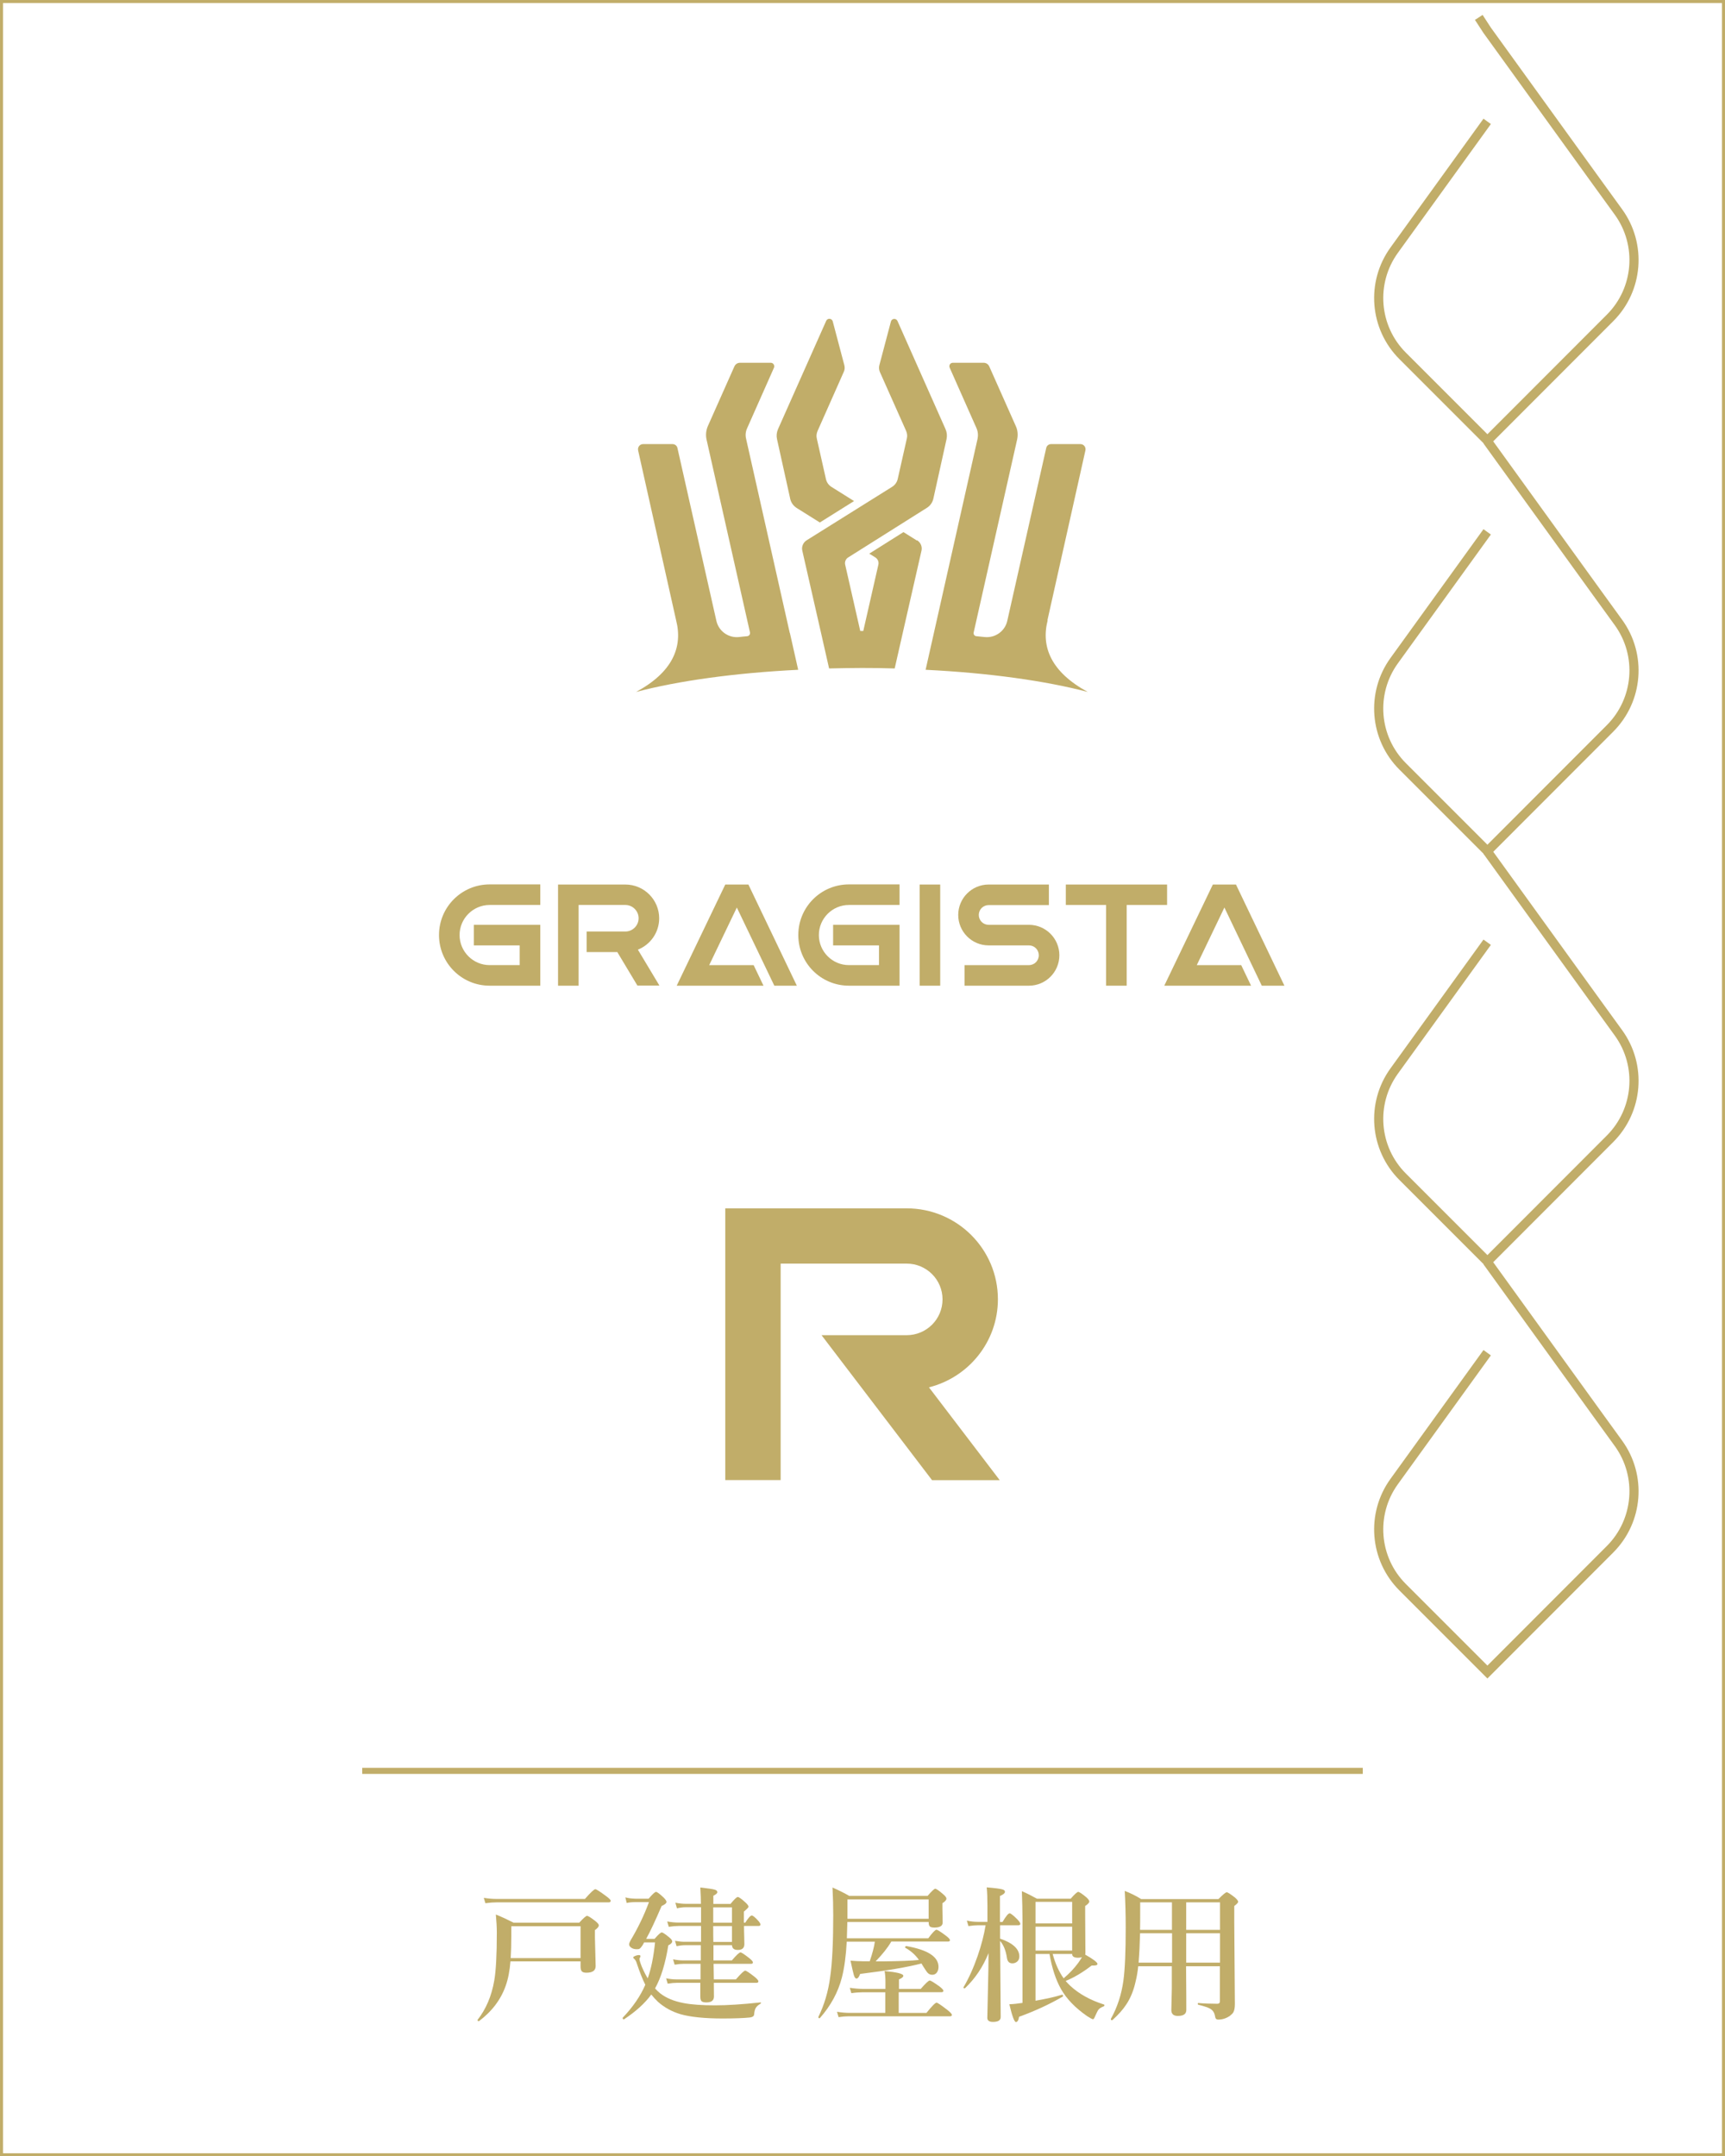
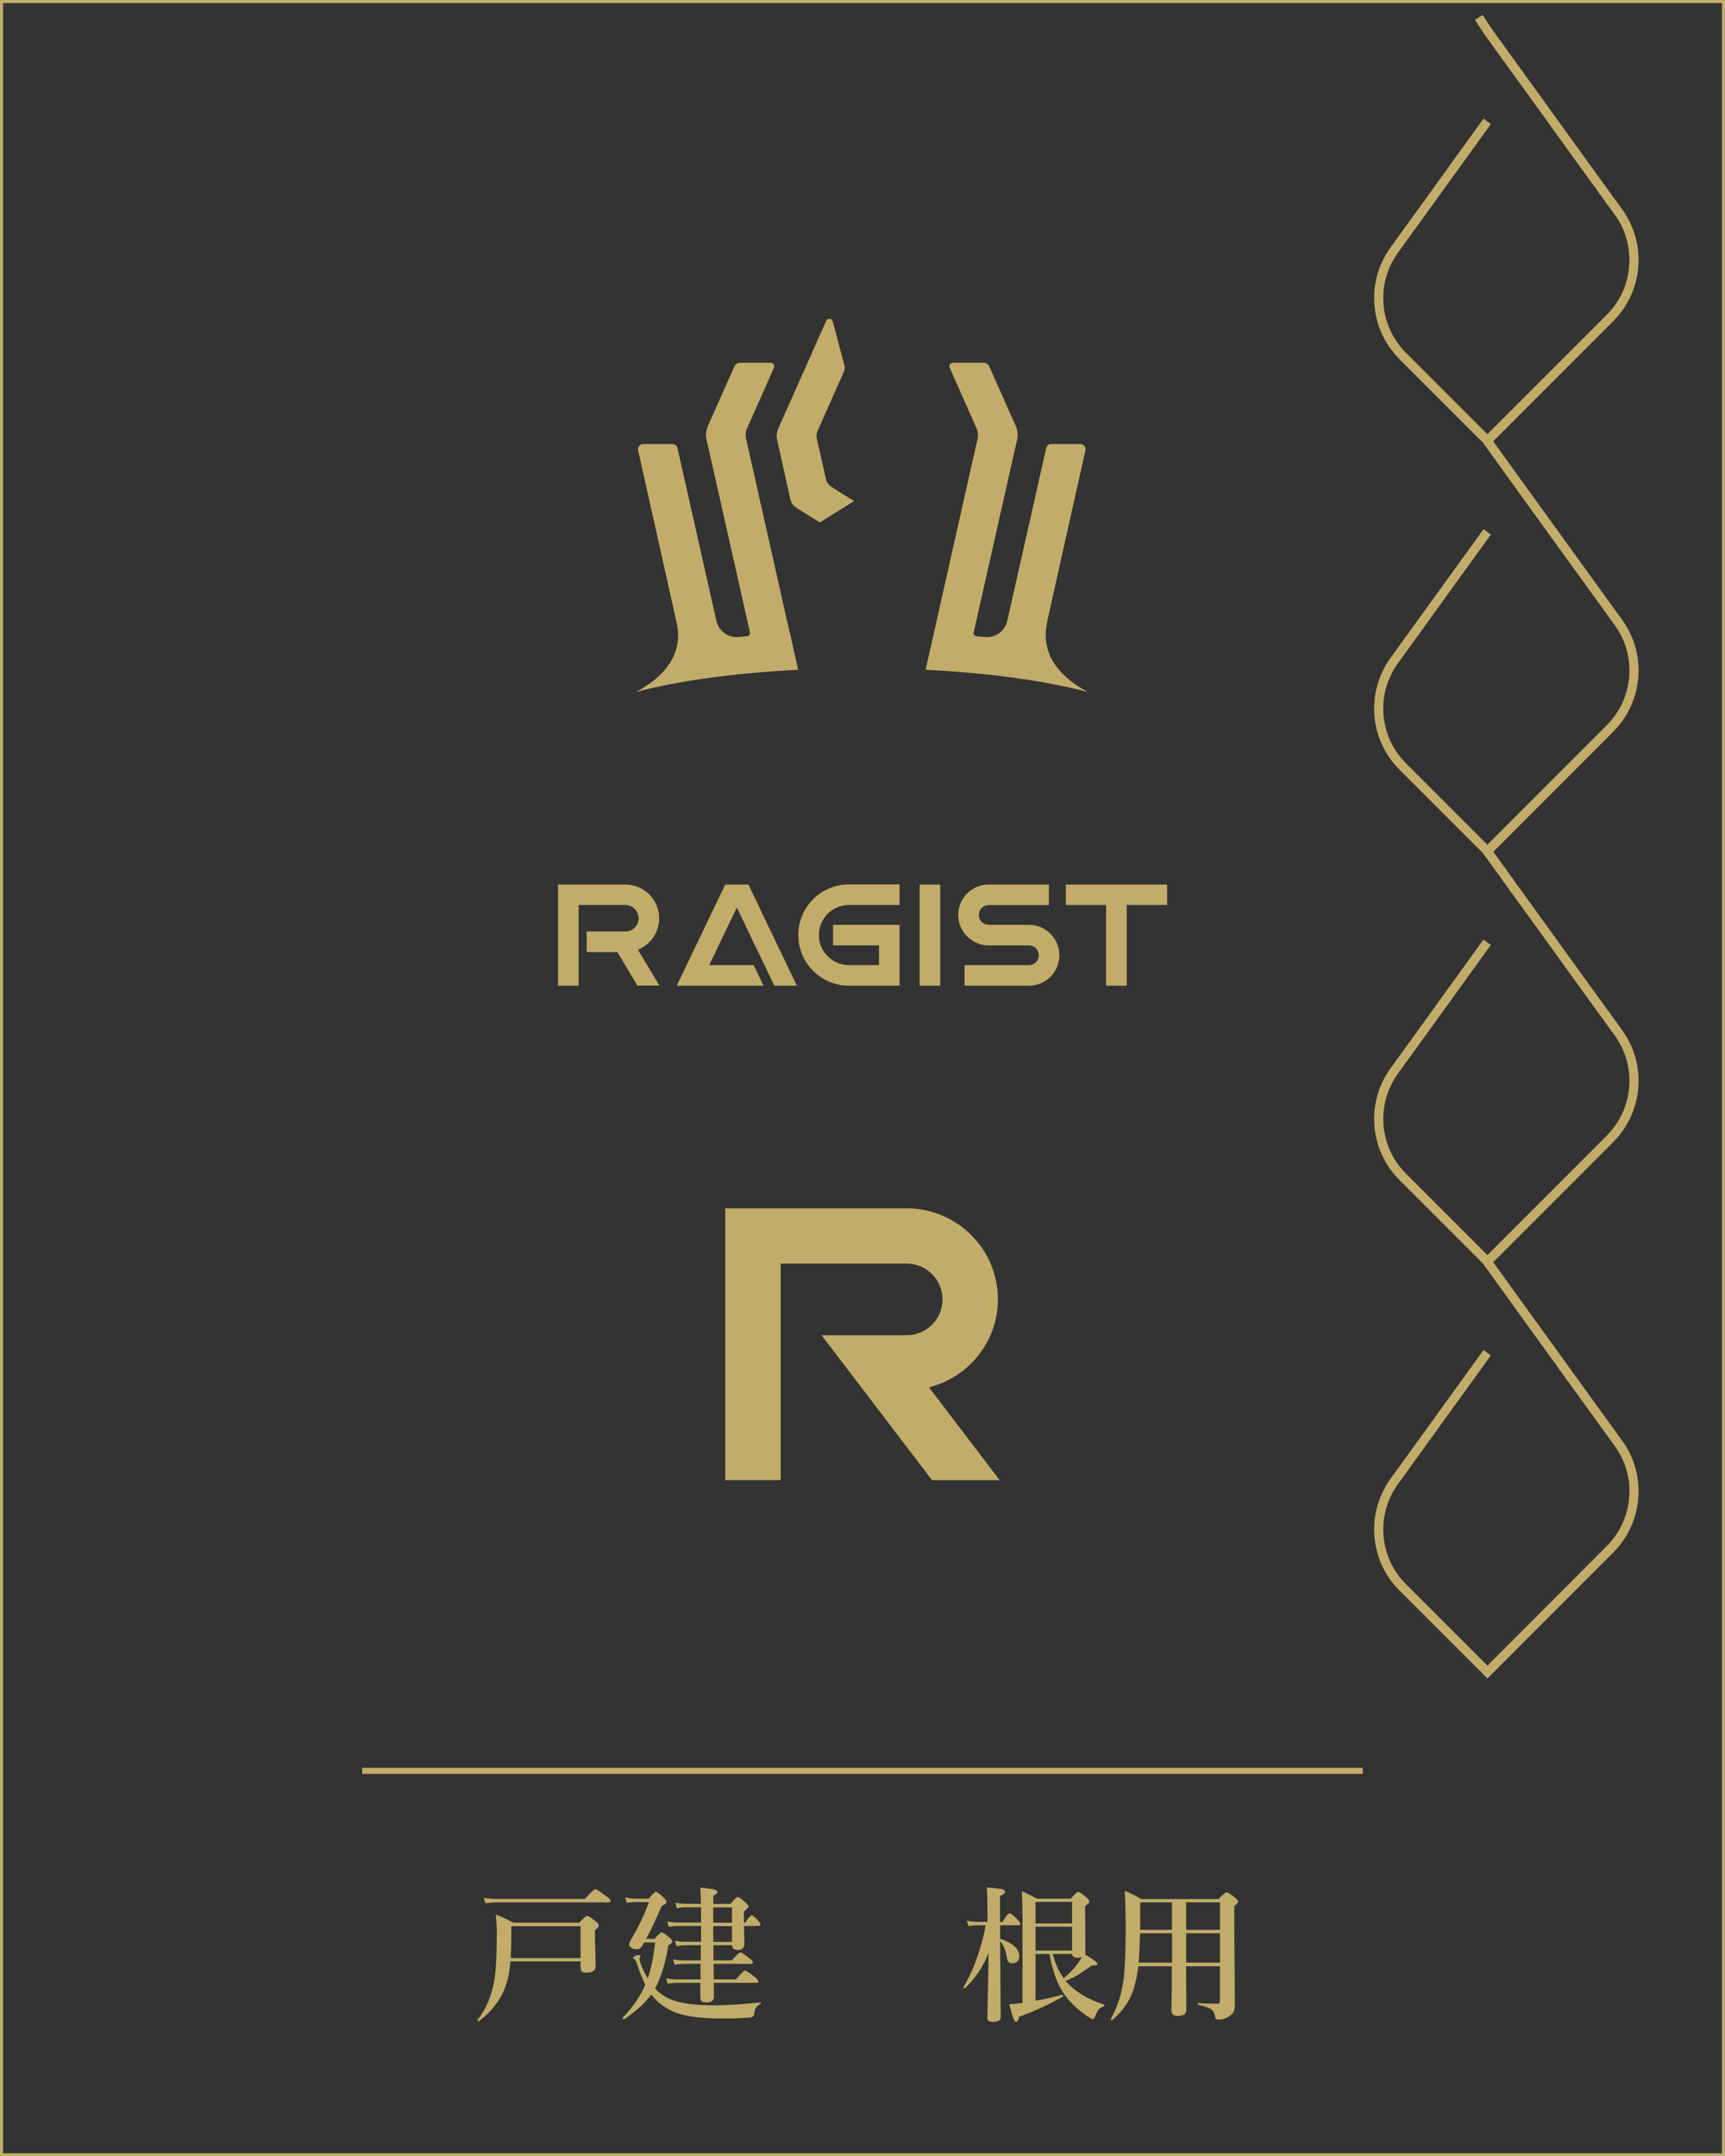
<svg xmlns="http://www.w3.org/2000/svg" id="b" viewBox="0 0 141.73 177.13">
  <rect x="0" y="0" width="141.73" height="177.13" fill="#333333" stroke="none" />
  <defs>
    <style>.d{fill:#fff;}.e{stroke-width:.5px;}.e,.f{fill:none;stroke:#c1ad69;stroke-miterlimit:10;}.g{fill:#c1ad69;}.f{stroke-width:.75px;}</style>
  </defs>
  <g id="c">
    <g>
      <g>
-         <rect class="d" x=".12" y=".12" width="141.48" height="176.88" />
        <path class="g" d="M141.48,.25V176.88H.25V.25H141.48m.25-.25H0V177.13H141.73V0h0Z" />
      </g>
      <g>
        <rect class="g" x="75.56" y="72.66" width="1.69" height="8.31" />
        <polygon class="g" points="61.44 72.66 59.63 72.66 59.59 72.66 55.6 80.97 62.73 80.97 61.92 79.28 58.27 79.28 60.54 74.55 63.62 80.97 65.47 80.97 61.49 72.66 61.44 72.66" />
-         <path class="g" d="M36.07,76.81h0c0,2.3,1.86,4.16,4.16,4.16h4.16v-5h-5.46v1.69h3.77v1.62h-2.47c-1.36,0-2.47-1.11-2.47-2.47h0c0-1.36,1.11-2.47,2.47-2.47h4.16v-1.69h-4.16c-2.3,0-4.16,1.86-4.16,4.16Z" />
        <path class="g" d="M54.16,75.44c0-1.54-1.25-2.78-2.78-2.78h-5.53v8.31h1.69v-6.63h3.84c.6,0,1.09,.49,1.09,1.09s-.49,1.09-1.09,1.09h-3.18v1.69h2.52l1.65,2.75h1.81l-1.77-2.95c1.03-.41,1.75-1.41,1.75-2.58Z" />
        <polygon class="g" points="95.89 74.34 95.89 72.66 87.57 72.66 87.57 74.34 90.88 74.34 90.88 80.97 92.57 80.97 92.57 74.34 95.89 74.34" />
        <path class="g" d="M84.54,75.97h-3.31c-.45,0-.81-.36-.81-.81s.36-.81,.81-.81h4.95v-1.69h-4.95c-1.38,0-2.5,1.12-2.5,2.5s1.12,2.5,2.5,2.5h3.31c.45,0,.81,.36,.81,.81h0c0,.45-.36,.81-.81,.81h-5.29v1.69h5.29c1.38,0,2.5-1.12,2.5-2.5h0c0-1.38-1.12-2.5-2.5-2.5Z" />
        <path class="g" d="M65.59,76.81h0c0,2.3,1.86,4.16,4.16,4.16h4.16v-5h-5.46v1.69h3.77v1.62h-2.47c-1.36,0-2.47-1.11-2.47-2.47h0c0-1.36,1.11-2.47,2.47-2.47h4.16v-1.69h-4.16c-2.3,0-4.16,1.86-4.16,4.16Z" />
-         <polygon class="g" points="103.67 80.97 105.53 80.97 101.55 72.66 101.5 72.66 99.69 72.66 99.65 72.66 95.66 80.97 102.79 80.97 101.98 79.28 98.33 79.28 100.6 74.55 103.67 80.97" />
      </g>
      <g>
        <path class="g" d="M64.89,52l-3.59-15.96c-.07-.29-.04-.6,.09-.87l2.2-4.96c.08-.19-.05-.41-.26-.41h-2.53c-.2,0-.38,.12-.46,.3l-2.18,4.9c-.15,.35-.19,.73-.11,1.1l3.57,15.85c.03,.15-.07,.29-.22,.31-.23,.02-.45,.04-.68,.07-.87,.09-1.67-.48-1.86-1.33l-3.2-14.2c-.04-.19-.21-.32-.41-.32h-2.41c-.27,0-.47,.25-.41,.52l3.12,13.95c.57,2.21-.3,4.28-3.29,5.89,3.45-.91,8.08-1.56,13.32-1.82l-.68-3.02s0,0,0,0Z" />
        <path class="g" d="M64.92,40.96c.07,.32,.26,.59,.54,.77l1.9,1.19,2.81-1.76-1.85-1.16c-.24-.15-.4-.38-.46-.65l-.75-3.33c-.05-.2-.02-.42,.06-.61l2.16-4.87c.08-.17,.09-.37,.04-.55l-.95-3.59c-.07-.26-.43-.29-.54-.04l-3.96,8.9c-.11,.26-.14,.54-.08,.81l1.08,4.88Z" />
        <path class="g" d="M86.06,50.95l3.12-13.95c.06-.27-.14-.52-.41-.52h-2.41c-.19,0-.36,.13-.4,.32l-3.2,14.2c-.19,.85-.99,1.42-1.86,1.33-.22-.02-.45-.05-.68-.07-.15-.01-.26-.16-.22-.31l3.57-15.85c.08-.37,.05-.76-.11-1.1l-2.18-4.9c-.08-.18-.26-.3-.46-.3h-2.53c-.21,0-.35,.21-.26,.41l2.2,4.96c.12,.27,.15,.58,.09,.87l-3.59,15.96s0,0,0,0l-.68,3.02c5.24,.26,9.86,.91,13.32,1.82-2.98-1.62-3.86-3.68-3.29-5.89Z" />
-         <path class="g" d="M75.33,44.4l-1.1-.69-2.81,1.77,.5,.31c.2,.13,.3,.36,.25,.59l-1.24,5.45s-.08,0-.12,0-.09,0-.13,0l-1.24-5.45c-.05-.23,.05-.47,.25-.59l6.46-4.07c.28-.17,.47-.45,.54-.77l1.08-4.88c.06-.27,.03-.56-.08-.81l-3.95-8.89c-.11-.25-.47-.22-.54,.04l-.95,3.59c-.05,.18-.03,.38,.04,.55l2.16,4.85c.08,.19,.11,.4,.06,.61l-.75,3.33c-.06,.27-.23,.51-.46,.65l-7.02,4.39c-.29,.18-.44,.53-.36,.86l1.51,6.63h0s.69,3.04,.69,3.04c.92-.02,1.83-.04,2.7-.04s1.81,.01,2.69,.04l.69-3.04s0,0,0,0l1.51-6.63c.08-.33-.07-.68-.36-.86Z" />
      </g>
      <path class="g" d="M76.34,113.96c3.24-.82,5.65-3.74,5.65-7.23,0-4.13-3.36-7.47-7.5-7.47h-14.9v22.32h4.55v-17.78h10.35c1.63,0,2.95,1.31,2.95,2.94s-1.32,2.94-2.95,2.94h-6.99l9.08,11.91h5.56l-5.81-7.62Z" />
      <line class="e" x1="29.76" y1="145.47" x2="111.97" y2="145.47" />
      <g>
        <path class="g" d="M47.7,161.12h-5.76c-.06,.77-.19,1.44-.39,2-.39,1.12-1.12,2.1-2.2,2.91,0,0-.02,0-.02,0-.06,0-.09-.03-.09-.09,0,0,0-.02,0-.02,.69-.88,1.15-1.95,1.37-3.23,.14-.8,.21-2.11,.21-3.93,0-.44-.03-.94-.08-1.49,.5,.2,.99,.43,1.46,.67h5.39c.35-.38,.56-.56,.64-.56,.09,0,.32,.14,.69,.43,.18,.15,.28,.26,.28,.35,0,.11-.11,.24-.32,.39v.58l.06,2.37c0,.37-.25,.55-.76,.55-.19,0-.32-.04-.39-.13-.06-.08-.09-.2-.09-.38v-.43Zm2.47-4.97c0,.08-.05,.12-.16,.12h-9.2c-.25,0-.55,.02-.93,.07l-.13-.44c.36,.06,.71,.09,1.04,.09h7.27c.47-.54,.76-.8,.85-.8,.09,0,.38,.19,.88,.56,.26,.19,.39,.32,.39,.4Zm-2.47,4.7v-2.62h-5.69v.74c0,.76-.02,1.38-.05,1.88h5.74Z" />
        <path class="g" d="M53.82,163.34c.12,.14,.27,.28,.43,.41,.49,.38,1.12,.64,1.9,.79,.66,.13,1.53,.19,2.59,.19,1.01,0,2.26-.08,3.74-.24,.03,0,.04,0,.04,.04,0,.04-.01,.06-.04,.07-.2,.11-.33,.24-.4,.37-.06,.11-.1,.28-.12,.51-.01,.14-.13,.22-.36,.25-.5,.05-1.25,.08-2.23,.08-1.48,0-2.63-.12-3.45-.35-.71-.21-1.33-.55-1.86-1.02-.21-.2-.39-.4-.55-.6-.51,.71-1.26,1.39-2.24,2.04,0,0-.02,0-.02,0-.06,0-.09-.04-.09-.11,0,0,0-.02,0-.02,.84-.88,1.46-1.78,1.86-2.71-.23-.46-.47-1.06-.71-1.79-.04-.14-.11-.25-.19-.33-.06-.04-.09-.08-.09-.13,0-.04,.06-.08,.18-.13,.1-.04,.2-.06,.29-.06,.08,0,.12,.03,.12,.09,0,.04-.01,.08-.04,.12s-.04,.09-.04,.12c0,.08,.06,.29,.19,.62,.18,.42,.35,.74,.49,.96,.28-.79,.48-1.77,.6-2.95h-.9c-.02,.05-.07,.13-.13,.24-.09,.14-.17,.23-.23,.27-.05,.04-.13,.05-.23,.05-.19,0-.35-.04-.47-.13-.11-.08-.17-.17-.17-.27,0-.07,.04-.18,.11-.31,.61-1.02,1.12-2.07,1.52-3.16h-1.07c-.3,0-.55,.02-.76,.07l-.11-.46c.2,.06,.48,.1,.84,.11h1.07c.32-.37,.52-.56,.61-.56s.29,.15,.62,.46c.16,.16,.24,.28,.24,.36,0,.11-.13,.22-.4,.34-.52,1.21-.94,2.11-1.27,2.7h.69c.3-.35,.5-.53,.59-.53s.29,.14,.62,.41c.16,.13,.24,.24,.24,.32,0,.12-.11,.23-.32,.33-.24,1.49-.6,2.66-1.08,3.52Zm6.32-3.55h-1.52v1.25h1.51c.38-.44,.61-.66,.71-.66,.08,0,.32,.16,.72,.47,.2,.16,.3,.28,.3,.35,0,.08-.05,.12-.16,.12h-3.07l.02,1.28h1.81c.42-.48,.67-.72,.77-.72,.08,0,.34,.17,.76,.5,.21,.17,.32,.3,.32,.38s-.05,.12-.16,.12h-3.5c0,.34,.01,.71,.01,1.12,0,.33-.21,.49-.62,.49-.21,0-.34-.04-.41-.11-.06-.07-.09-.2-.09-.38v-1.12s-1.92,0-1.92,0c-.2,0-.46,.02-.76,.07l-.13-.44c.31,.06,.6,.09,.86,.09h1.97v-1.28s-1.42,0-1.42,0c-.18,0-.42,.02-.71,.07l-.13-.44c.3,.06,.58,.09,.84,.09h1.44v-1.25s-1.33,0-1.33,0c-.2,0-.42,.03-.66,.08l-.13-.44c.29,.05,.54,.08,.77,.08h1.37v-1.3h-1.85c-.22,0-.48,.02-.8,.07l-.13-.44c.33,.06,.64,.09,.93,.09h1.85v-1.26h-1.24c-.23,0-.48,.03-.74,.09l-.13-.46c.3,.06,.58,.09,.85,.09h1.25c0-.34-.02-.78-.05-1.34,.64,.07,1.03,.13,1.19,.18,.14,.04,.21,.11,.21,.21,0,.08-.11,.18-.33,.29v.67h1.41c.31-.38,.51-.57,.6-.57s.3,.15,.63,.45c.17,.16,.25,.27,.25,.35,0,.06-.13,.19-.38,.4v.91h.11c.25-.39,.43-.59,.54-.59,.08,0,.25,.13,.5,.4,.14,.15,.21,.27,.21,.34,0,.08-.05,.12-.15,.12h-1.2c0,.29,.01,.62,.02,1,0,.27,.01,.43,.01,.49,0,.32-.18,.48-.54,.48-.31,0-.47-.13-.48-.4Zm-1.54-3.11v1.26h1.54v-1.26h-1.54Zm1.54,2.84v-1.3h-1.54c0,.58,0,1.01,.01,1.3h1.52Z" />
-         <path class="g" d="M71.97,161.12h.54c1.42-.02,2.41-.05,2.99-.12-.29-.42-.67-.75-1.12-1-.01,0-.02-.02-.02-.03,0-.03,.01-.05,.04-.08s.04-.03,.06-.03c1.77,.31,2.65,.88,2.65,1.71,0,.19-.05,.35-.14,.47s-.22,.18-.37,.18-.28-.05-.37-.15c-.08-.08-.21-.27-.39-.56l-.13-.22c-1.09,.29-2.77,.58-5.04,.86-.09,.25-.19,.38-.3,.38-.09,0-.16-.1-.22-.3-.05-.17-.14-.56-.27-1.17,.37,.03,.72,.05,1.04,.05h.54c.22-.64,.36-1.18,.42-1.61h-2.31c-.06,1.14-.19,2.13-.4,2.95-.31,1.2-.91,2.31-1.81,3.33,0,0-.02,.01-.03,.01-.06,0-.09-.03-.09-.09,0,0,0,0,0-.02,.48-.98,.81-2.07,.97-3.28,.17-1.18,.25-2.87,.25-5.07,0-.76-.02-1.52-.06-2.28,.52,.23,.98,.46,1.38,.69h6.43c.34-.39,.55-.59,.63-.59s.31,.15,.66,.46c.18,.15,.26,.27,.26,.35,0,.12-.11,.24-.33,.38v.41l.02,1.18c0,.27-.22,.41-.67,.41-.2,0-.33-.03-.39-.1-.06-.06-.09-.18-.09-.36h-6.68l-.04,1.34h6.69c.34-.46,.57-.7,.67-.7,.08,0,.34,.16,.78,.49,.22,.17,.33,.29,.33,.36,0,.08-.05,.12-.16,.12h-4.66c-.3,.52-.73,1.05-1.27,1.61Zm1.87,2.54v1.69h2.28c.45-.56,.73-.84,.83-.84,.08,0,.37,.2,.88,.59,.25,.2,.38,.34,.38,.41,0,.08-.05,.12-.15,.12h-8.35c-.22,0-.49,.02-.81,.07l-.13-.44c.37,.06,.72,.09,1.04,.09h2.93v-1.69h-1.92c-.23,0-.53,.02-.87,.07l-.13-.44c.41,.06,.79,.09,1.15,.09h1.78v-.59c0-.31-.02-.61-.07-.88,1.03,.1,1.54,.23,1.54,.39,0,.1-.12,.2-.36,.3v.78h1.79c.4-.46,.65-.69,.74-.69,.08,0,.34,.16,.79,.48,.22,.17,.33,.29,.33,.36,0,.08-.05,.12-.16,.12h-3.49Zm2.46-6.04v-1.59h-6.67v1.59h6.67Z" />
        <path class="g" d="M81.21,160.46c-.45,1.12-1.09,2.07-1.92,2.86-.01,0-.02,.01-.04,.01-.06,0-.09-.02-.09-.06,0,0,0,0,0-.02,.44-.74,.83-1.61,1.17-2.59,.3-.87,.52-1.71,.65-2.51h-.61c-.21,0-.48,.02-.8,.07l-.13-.45c.32,.07,.62,.1,.89,.1h.8v-1.29c0-.66-.02-1.17-.06-1.54,.66,.05,1.09,.11,1.27,.16,.16,.04,.23,.11,.23,.2,0,.12-.14,.23-.41,.35v2.13h.21c.28-.47,.47-.71,.59-.71,.08,0,.29,.16,.62,.49,.17,.18,.25,.3,.25,.37,0,.08-.05,.12-.16,.12h-1.5v1.1c1.05,.36,1.58,.85,1.58,1.46,0,.18-.06,.33-.18,.43-.11,.09-.24,.14-.39,.14-.26,0-.41-.15-.45-.46-.09-.6-.28-1.06-.56-1.38l.05,6.25c0,.27-.21,.4-.64,.4-.3,0-.46-.11-.46-.33,0-.09,.02-.84,.05-2.26,.03-1.21,.05-2.23,.05-3.04Zm6.34,2.26c.07,.09,.2,.22,.38,.4,.72,.67,1.64,1.18,2.77,1.54,.03,0,.04,.03,.04,.06,0,.05-.02,.08-.05,.09-.23,.09-.38,.19-.45,.29-.06,.08-.16,.3-.32,.65-.04,.08-.07,.12-.12,.12-.06,0-.22-.09-.49-.26-.96-.67-1.67-1.4-2.13-2.21-.43-.76-.75-1.72-.95-2.89h-1.15v3.84c.82-.14,1.54-.3,2.18-.49,.05-.01,.08,.02,.08,.1,0,.02,0,.04-.02,.05-1.05,.61-2.24,1.17-3.59,1.66-.05,.29-.13,.43-.26,.43s-.31-.49-.54-1.46c.32-.01,.68-.05,1.08-.11v-6.8c0-.73-.02-1.53-.05-2.38,.39,.17,.81,.38,1.24,.62h2.77c.33-.38,.54-.56,.62-.56s.3,.14,.65,.43c.18,.16,.26,.28,.26,.36,0,.09-.11,.22-.34,.37v.68l.02,3.17s0,.08-.02,.14c.67,.38,1.01,.64,1.01,.77,0,.09-.11,.13-.33,.13h-.15c-.74,.57-1.45,.99-2.14,1.27Zm.54-4.72v-1.77h-3.01v1.77h3.01Zm0,2.23v-1.96h-3.01v1.96h3.01Zm-.7,2.28c.48-.4,.88-.83,1.21-1.28,.07-.1,.17-.25,.3-.46-.07,.03-.18,.05-.32,.05-.33,0-.49-.1-.49-.31h-1.6c.21,.78,.51,1.45,.9,2Z" />
        <path class="g" d="M93.52,161.5c-.04,.42-.11,.84-.21,1.25-.16,.73-.41,1.36-.76,1.89-.27,.42-.66,.86-1.16,1.31,0,0-.02,0-.03,0-.06,0-.09-.03-.09-.09,0,0,0-.01,0-.02,.53-.94,.87-1.99,1.03-3.13,.13-.95,.19-2.4,.19-4.34,0-1.15-.03-2.16-.08-3.04,.47,.18,.92,.4,1.35,.67h6.35c.38-.38,.6-.56,.68-.56,.08,0,.3,.14,.66,.42,.18,.16,.28,.28,.28,.36s-.11,.19-.32,.35v1.32l.05,6.73c0,.3-.04,.52-.12,.67-.05,.1-.16,.2-.31,.32-.29,.19-.6,.29-.93,.29-.1,0-.17-.03-.21-.09-.03-.04-.05-.12-.07-.23-.05-.27-.19-.47-.42-.59-.16-.09-.47-.19-.94-.31-.03,0-.05-.04-.05-.08,0-.04,.02-.06,.05-.06,.47,.04,.99,.06,1.56,.06,.14,0,.21-.07,.21-.21v-2.87h-2.78c.02,1.98,.02,3.18,.02,3.59,0,.33-.23,.49-.7,.49-.35,0-.53-.16-.53-.48l.04-1.78v-1.82h-2.77Zm.15-2.69c-.02,.86-.06,1.66-.12,2.41h2.75v-2.41h-2.62Zm0-.28h2.62v-2.26h-2.61v.56c0,.75,0,1.32-.01,1.69Zm6.57,0v-2.26h-2.78v2.26h2.78Zm0,2.69v-2.41h-2.78v2.41h2.78Z" />
      </g>
      <g>
        <path class="f" d="M122.19,9.97l-4.91,6.8-2.73,3.78c-1.93,2.67-1.64,6.36,.7,8.69l6.96,6.96,10.08-10.09c2.33-2.33,2.62-6.02,.69-8.69l-1.79-2.47-9-12.46-.69-1.06" />
        <path class="f" d="M122.19,43.69l-4.91,6.8-2.73,3.78c-1.93,2.67-1.64,6.36,.7,8.69l6.96,6.96,10.08-10.09c2.33-2.34,2.62-6.02,.69-8.69l-1.79-2.47-9-12.46" />
        <path class="f" d="M122.19,77.4l-4.91,6.8-2.73,3.78c-1.93,2.67-1.64,6.36,.7,8.69l6.96,6.96,10.08-10.09c2.33-2.34,2.62-6.02,.69-8.69l-1.79-2.47-9-12.46" />
        <path class="f" d="M122.19,111.12l-4.91,6.8-2.73,3.78c-1.93,2.67-1.64,6.36,.7,8.69l6.96,6.96,10.08-10.09c2.33-2.34,2.62-6.02,.69-8.69l-1.79-2.47-9-12.46" />
      </g>
    </g>
  </g>
</svg>